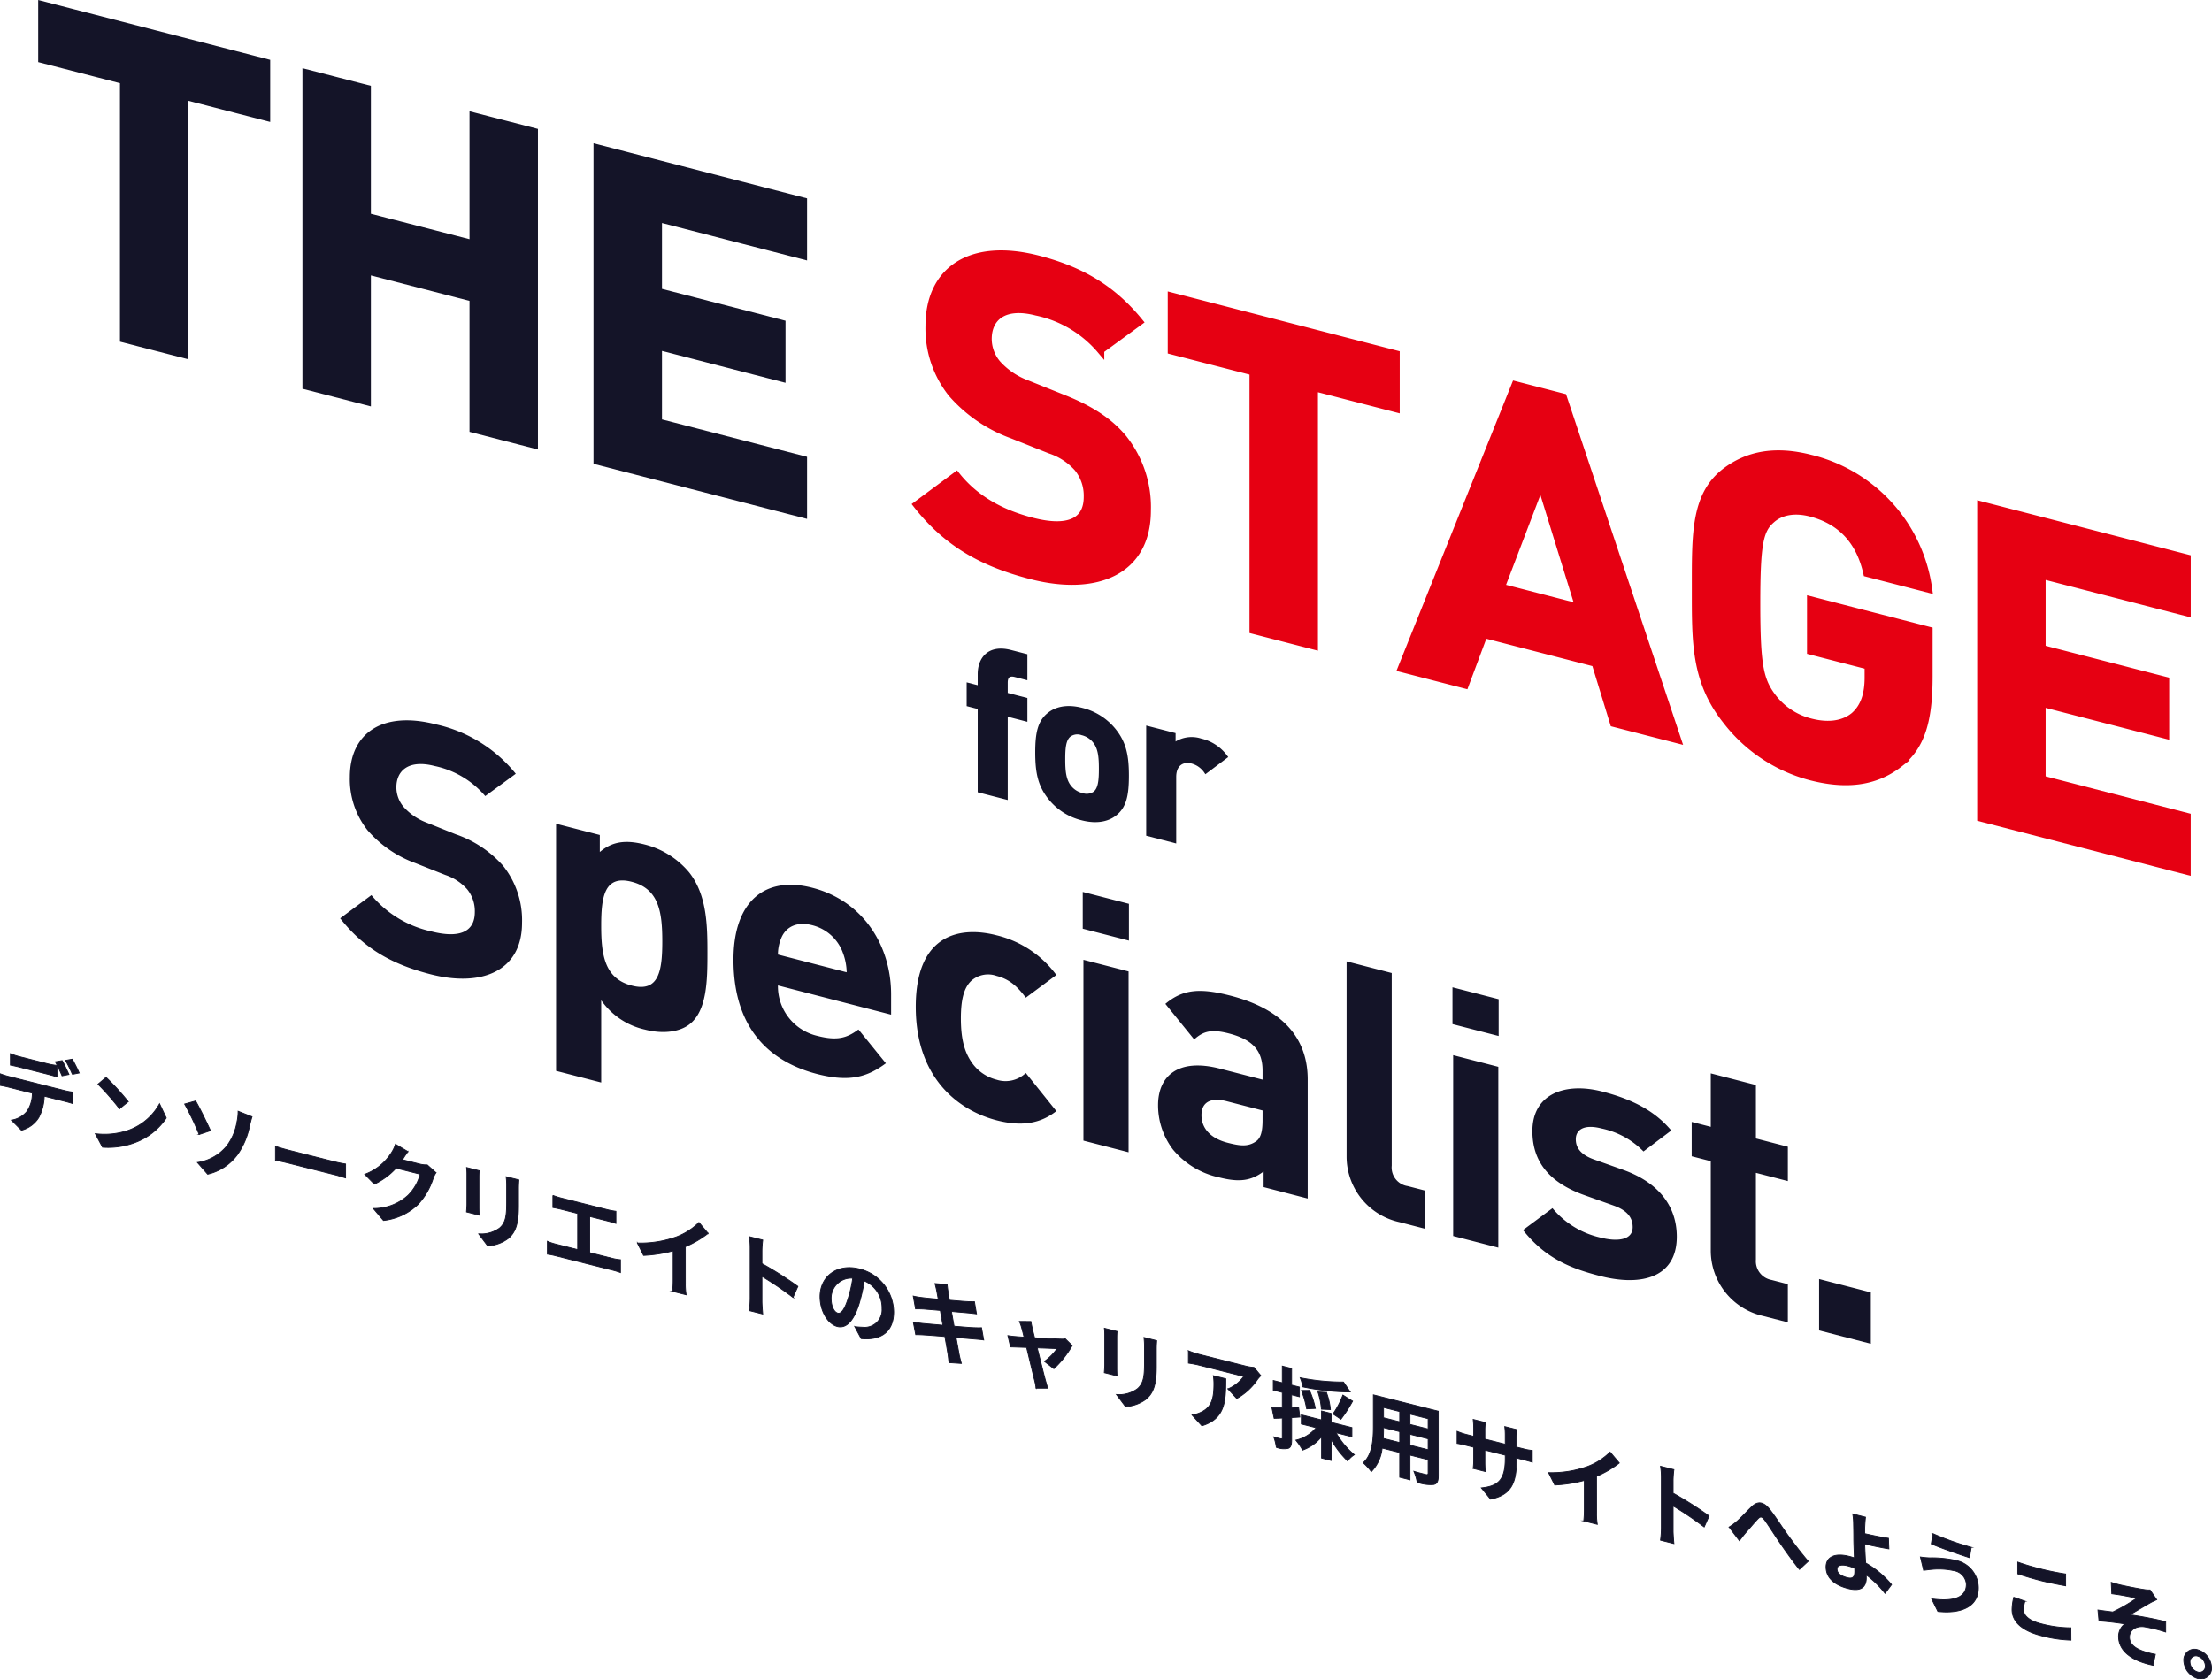
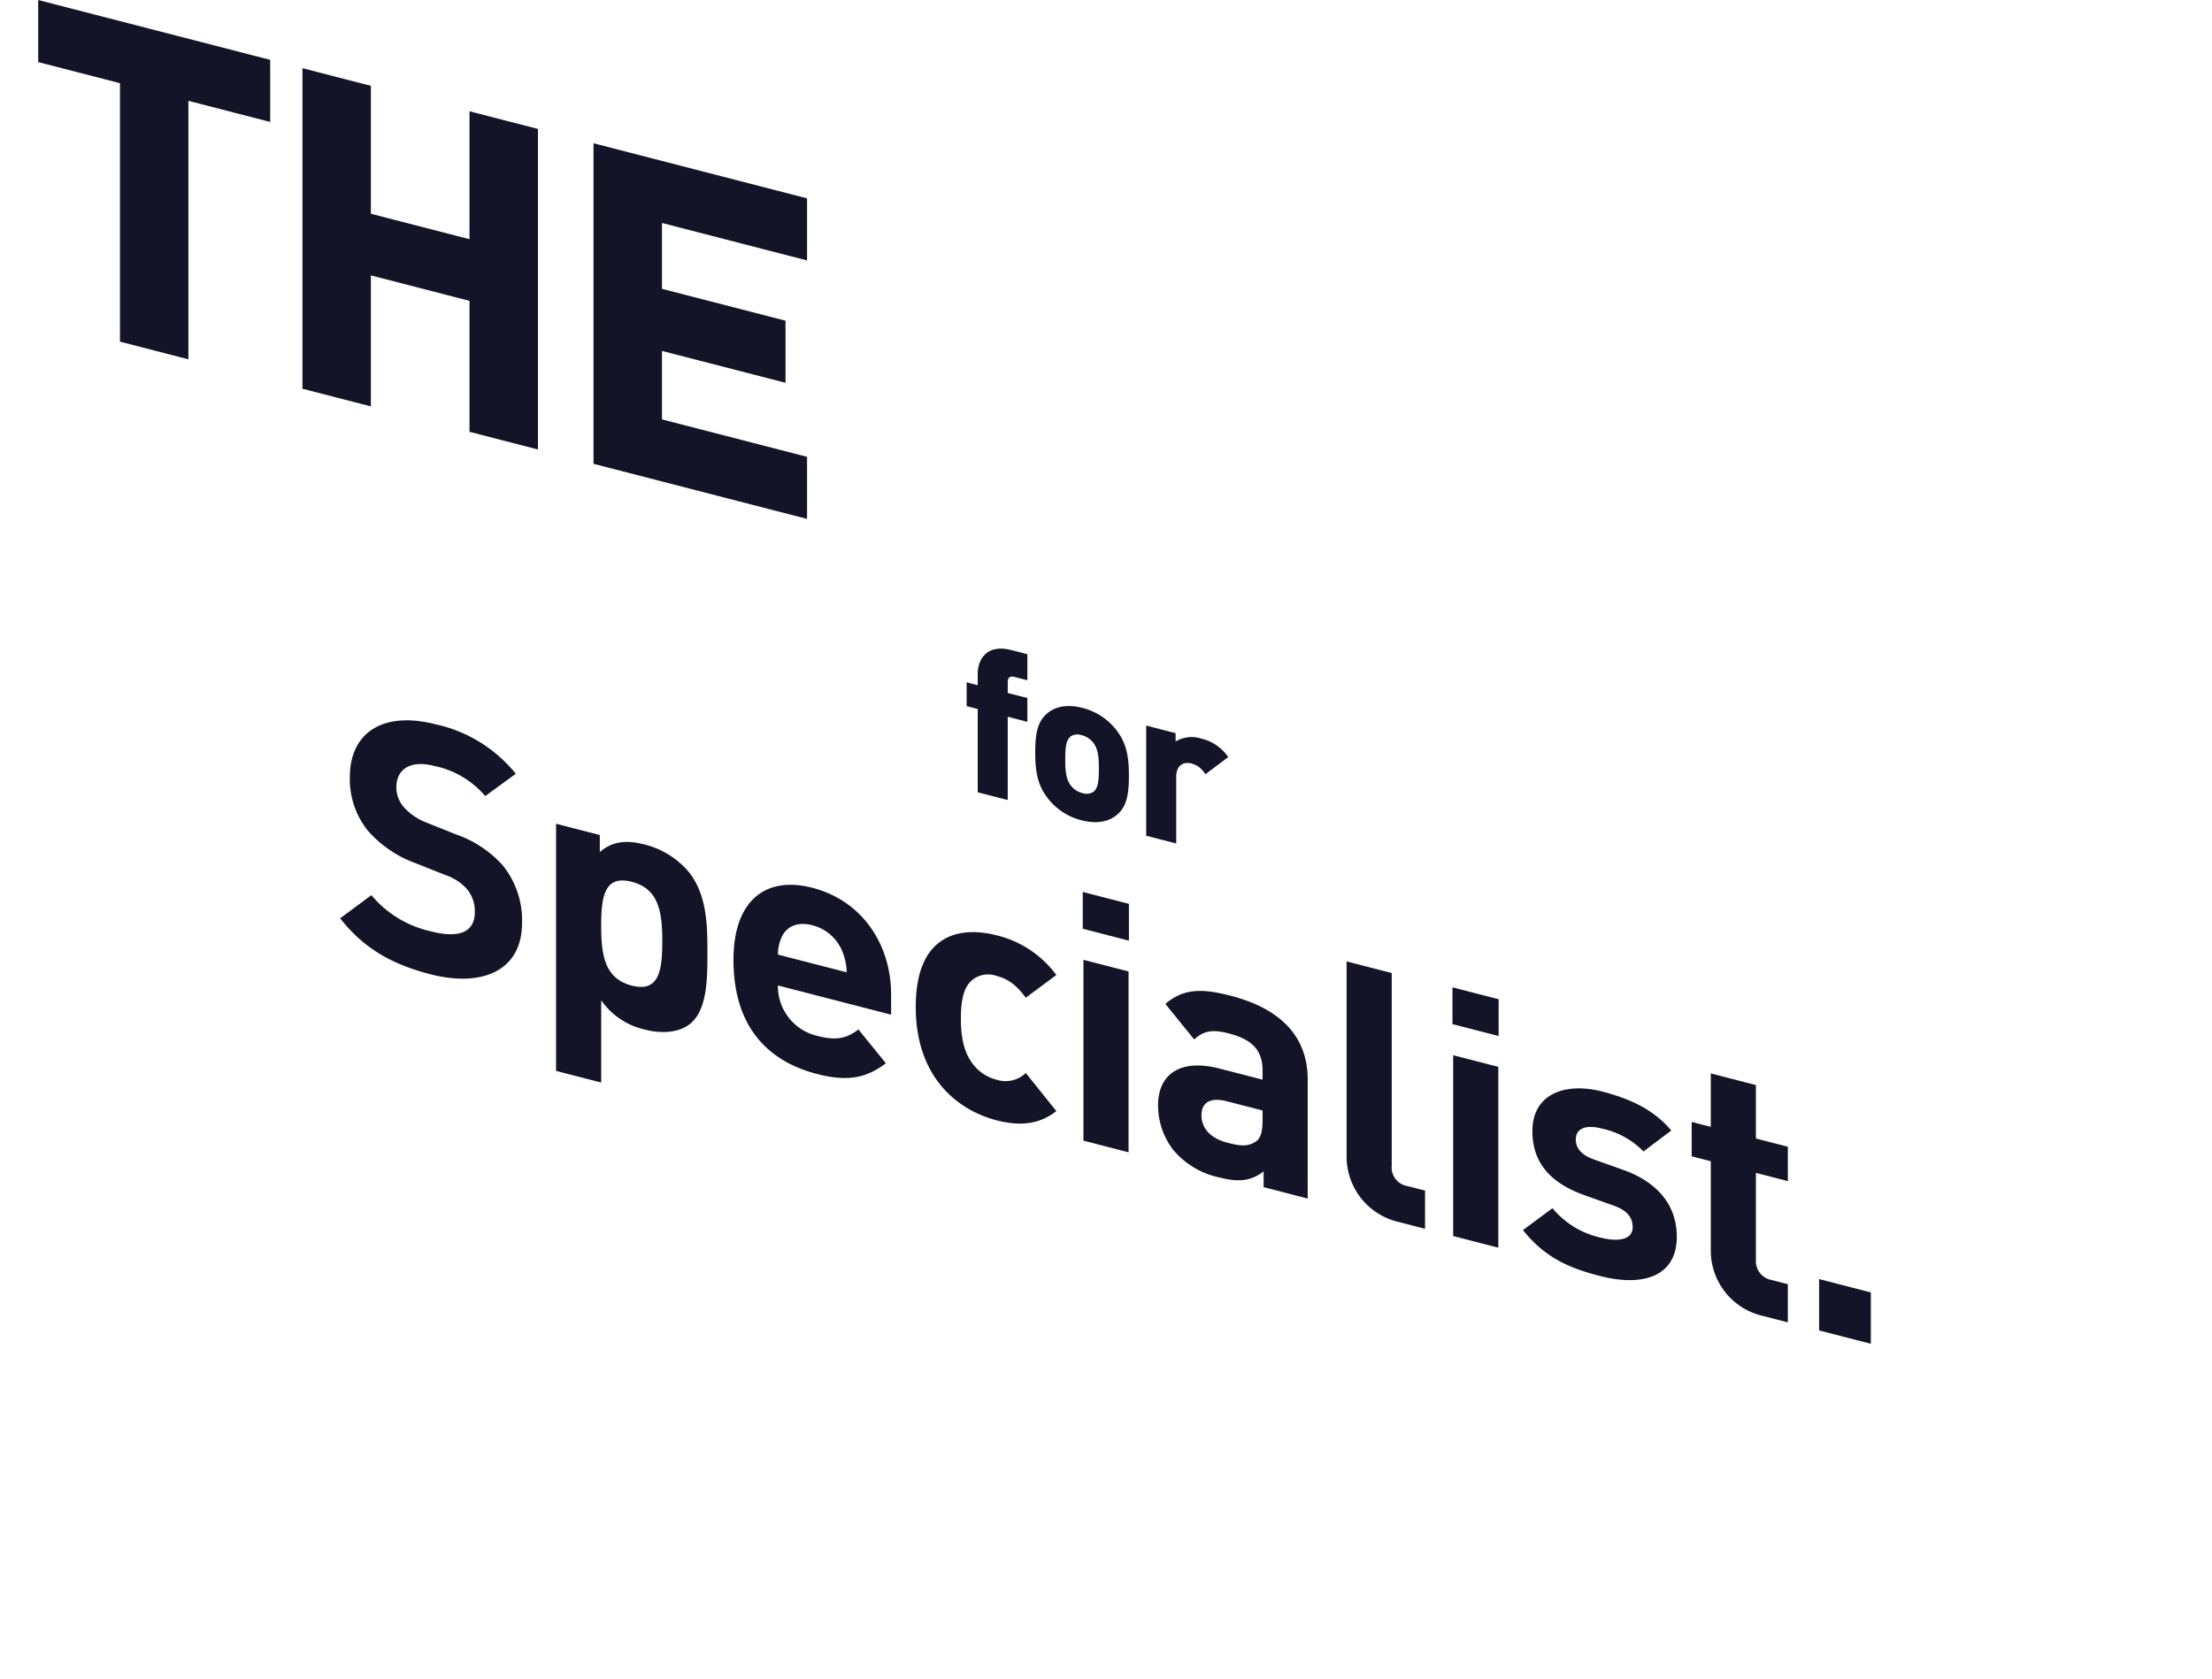
<svg xmlns="http://www.w3.org/2000/svg" viewBox="0 0 373.272 283.443">
-   <path d="M10.968 184.086a11.021 11.021 0 0 0 1.321.244v1.946a20.442 20.442 0 0 0-1.321-.378l-3.5-.881a8.139 8.139 0 0 1-.93 3.611 4.914 4.914 0 0 1-2.916 2.138l-1.7-1.7a4.252 4.252 0 0 0 2.627-1.478 5.424 5.424 0 0 0 .9-3.081L1.463 183.5a21.66 21.66 0 0 0-1.393-.292v-1.958a12.428 12.428 0 0 0 1.393.441zm-7.663-3.966a28.557 28.557 0 0 0-1.553-.347v-1.93a12.006 12.006 0 0 0 1.553.511l4.746 1.2a11.288 11.288 0 0 0 1.567.276v1.93a31.402 31.402 0 0 0-1.567-.44zm7.17 1.463c-.3-.69-.755-1.687-1.147-2.369l1.161-.2c.363.645.87 1.715 1.146 2.339zm1.741-.249a24.546 24.546 0 0 0-1.161-2.359l1.146-.2c.378.662.914 1.741 1.162 2.327zm9.426 9.454a9.75 9.75 0 0 0 5.282-4.49l1.133 2.4a10.893 10.893 0 0 1-5.37 4.184 12.807 12.807 0 0 1-5.384.753l-1.219-2.283a12.454 12.454 0 0 0 5.558-.564zm0-4.848l-1.48 1.2a44.2 44.2 0 0 0-3.628-4.147l1.364-1.153a44.554 44.554 0 0 1 3.744 4.1zm11.371-.113c.726 1.23 1.973 3.834 2.511 5.017l-1.917.64a45.958 45.958 0 0 0-2.452-5.137zm5.267 7.582a9.234 9.234 0 0 0 1.713-4.087 7.962 7.962 0 0 0 .188-1.763l2.351.936c-.173.525-.334 1.218-.434 1.627a12.383 12.383 0 0 1-2.018 4.744 8.7 8.7 0 0 1-5.035 3.325l-1.728-1.977a7.861 7.861 0 0 0 4.963-2.805zm8.208.079c.522.176 1.582.488 2.336.678l7.793 1.963c.668.169 1.32.274 1.7.339v2.349c-.348-.1-1.087-.347-1.7-.5l-7.793-1.963c-.826-.209-1.8-.424-2.336-.515zm27.087 4.446a4.521 4.521 0 0 0-.48.957 11.563 11.563 0 0 1-2.524 4.363A9.92 9.92 0 0 1 64.708 206L63 203.978a8.565 8.565 0 0 0 5.849-2.222 7.911 7.911 0 0 0 2.06-3.567l-4.077-1.027a11.635 11.635 0 0 1-3.657 2.7l-1.625-1.653a9.016 9.016 0 0 0 4.527-3.677 5.486 5.486 0 0 0 .653-1.406l2.119 1.252a13.848 13.848 0 0 0-.885 1.3l-.043.064 2.916.735a4.493 4.493 0 0 0 1.262.139zm7.293-.334c-.029.321-.045.647-.045 1.126v5.058c0 .374.016.961.045 1.314l-2.148-.542c.014-.28.073-.85.073-1.3v-5.043a10.846 10.846 0 0 0-.059-1.153zm6.69 1.551c-.029.412-.058.883-.058 1.482v2.967c0 3.218-.609 4.441-1.684 5.4a6.294 6.294 0 0 1-3.526 1.282l-1.524-2.031a5.22 5.22 0 0 0 3.556-.989c.986-.874 1.174-1.949 1.174-4.284v-2.843a11.572 11.572 0 0 0-.086-1.518zm15.796 13.249a8.483 8.483 0 0 0 1.35.22v2.169a12.872 12.872 0 0 0-1.35-.414l-9.563-2.411a12.6 12.6 0 0 0-1.422-.283v-2.169a8.907 8.907 0 0 0 1.422.478l3.686.929v-6.107l-2.8-.705c-.392-.1-1.015-.227-1.379-.288v-2.051a11.976 11.976 0 0 0 1.379.439l7.895 1.989c.436.11.942.193 1.364.254v2.05c-.435-.141-.944-.3-1.364-.405l-3.062-.771v6.106zm12.3 4.146a11.126 11.126 0 0 0 .131 1.993l-2.293-.578a16.591 16.591 0 0 0 .1-1.935v-4.908a22.875 22.875 0 0 1-4.992.777l-1.045-2.089a17.98 17.98 0 0 0 6.6-1.044 10.8 10.8 0 0 0 3.788-2.428l1.553 1.843a16.769 16.769 0 0 1-3.846 2.248zm18.162 2.437a56.729 56.729 0 0 0-5.239-3.55v4.235c0 .434.073 1.5.132 2.114l-2.265-.571a15.654 15.654 0 0 0 .146-2.043v-8.591a11.389 11.389 0 0 0-.146-1.848l2.265.572a15.585 15.585 0 0 0-.132 1.777v2.2a62.988 62.988 0 0 1 6.066 3.848zm10.428 4.932a12.854 12.854 0 0 0 1.335.1 2.94 2.94 0 0 0 3.265-3.142 4.941 4.941 0 0 0-3-4.679 28.465 28.465 0 0 1-.856 3.81c-.856 2.777-2.105 4.288-3.672 3.893-1.582-.4-2.932-2.549-2.932-5.048 0-3.413 2.888-5.618 6.618-4.678a7.581 7.581 0 0 1 5.805 7.254c0 3.113-1.857 4.86-5.485 4.514zm-1.118-4.771a20.789 20.789 0 0 0 .769-3.4 3.381 3.381 0 0 0-3.642 3.376c0 1.5.58 2.377 1.118 2.513.595.153 1.175-.633 1.755-2.489zM166 226.167c-.377-.064-.971-.11-1.522-.158-.7-.057-1.873-.158-3.15-.272.231 1.286.435 2.341.522 2.827s.247 1.05.378 1.561l-2.09-.137c-.072-.587-.116-1.107-.2-1.563-.072-.452-.261-1.533-.494-2.848-1.48-.119-2.844-.222-3.468-.26s-1.117-.057-1.451-.052l-.407-2.107c.392.083 1.046.158 1.511.215.667.064 2.017.18 3.481.308l-.435-2.5c-1.277-.113-2.394-.2-2.844-.239-.508-.022-.9-.032-1.335-.021l-.391-2.164a13.632 13.632 0 0 0 1.349.235c.508.069 1.625.185 2.873.29-.116-.658-.218-1.177-.261-1.428-.087-.44-.189-.825-.291-1.21l2.046.171c.045.311.088.831.161 1.208.029.217.116.733.232 1.436 1.233.1 2.336.2 2.859.226.463.028 1.015.046 1.364.03l.348 2.048c-.32-.051-.9-.108-1.335-.157l-2.9-.253.45 2.493c1.306.105 2.5.21 3.149.24.566.024 1.1.038 1.48.014zm10.244 3.613a9.06 9.06 0 0 0 2.133-2.155c-.348-.013-1.785-.076-3.353-.127.553 2.189 1.162 4.647 1.394 5.483.087.293.275 1 .391 1.327h-1.973a10.492 10.492 0 0 0-.261-1.367c-.218-.863-.812-3.332-1.335-5.515-1.219-.037-2.279-.08-2.714-.085l-.449-1.909c.463.072.856.125 1.335.157.2.021.724.063 1.392.1a32.995 32.995 0 0 0-.377-1.488 6.969 6.969 0 0 0-.406-1.165l1.944.011c.059.375.145.786.232 1.2l.392 1.552c1.843.1 3.875.212 4.441.22a2.267 2.267 0 0 0 .739-.053l1.162 1.146a16.542 16.542 0 0 1-3.091 3.905zm12.256-5.052c-.029.322-.045.648-.045 1.126v5.059c0 .374.016.961.045 1.312l-2.148-.54c.014-.281.073-.851.073-1.3v-5.044a10.764 10.764 0 0 0-.059-1.152zm6.69 1.552c-.029.412-.059.883-.059 1.482v2.962c0 3.218-.609 4.441-1.683 5.4a6.287 6.287 0 0 1-3.526 1.282l-1.524-2.03a5.224 5.224 0 0 0 3.556-.989c.986-.875 1.174-1.949 1.174-4.284v-2.843a11.4 11.4 0 0 0-.087-1.519zm17.582 5.913a5.148 5.148 0 0 0-.566.635 10.312 10.312 0 0 1-3.5 3.219l-1.5-1.619a6.07 6.07 0 0 0 2.67-2.11l-7.56-1.906c-.611-.153-1.088-.229-1.771-.341v-2.08a12.779 12.779 0 0 0 1.771.595l7.821 1.971a7.163 7.163 0 0 0 1.466.236zm-5.921.527c0 3.712-.072 6.747-4.034 7.933l-1.683-1.845a4.4 4.4 0 0 0 1.524-.441c1.842-.851 2.191-2.351 2.191-4.8a8.977 8.977 0 0 0-.1-1.372zm12.502 6.459c-.463.033-.928.064-1.392.082v3.788c0 .821-.131 1.238-.566 1.412a3.51 3.51 0 0 1-2.018-.179 8.122 8.122 0 0 0-.435-1.756 11.882 11.882 0 0 0 1.2.319c.174.044.247 0 .247-.192v-3.308c-.479.03-.958.044-1.378.057l-.378-1.8c.493.021 1.1.008 1.756.009v-2.589l-1.524-.384v-1.632l1.524.385v-2.813l1.567.394v2.814l1.32.332v1.632l-1.32-.333v2.154l1.175-.047zm6.11 2.647a12.986 12.986 0 0 0 3.077 3.708 4.532 4.532 0 0 0-1.132 1.062 15.617 15.617 0 0 1-2.772-3.631v3.546l-1.625-.41v-3.621a7.088 7.088 0 0 1-3.193 2.278 11.5 11.5 0 0 0-1.146-1.68 6.162 6.162 0 0 0 3.424-2.1l-2.5-.629v-1.542l3.41.859v-1.511l1.625.41v1.511l3.5.881v1.543zm2.394-6.88a39.287 39.287 0 0 1-8-.862 7.728 7.728 0 0 0-.45-1.535 37.014 37.014 0 0 0 7.3.717zm-7.357 2.845a16.374 16.374 0 0 0-.886-3.1l1.365-.015a14.6 14.6 0 0 1 .987 3.047zm2.482.057a11.667 11.667 0 0 0-.581-2.9l1.437.079a11.073 11.073 0 0 1 .668 2.891zm1.959.808a14.69 14.69 0 0 0 1.669-3.186l1.64 1.027a24 24 0 0 1-1.974 3.05zm17.77 10.405c0 .958-.2 1.385-.784 1.508a6.543 6.543 0 0 1-2.785-.387 8.537 8.537 0 0 0-.552-1.845c.813.249 1.771.476 2.032.541s.377.007.377-.263v-2.245l-3.062-.772v4.175l-1.741-.438v-4.175l-2.961-.747a6.653 6.653 0 0 1-1.828 3.984 9.2 9.2 0 0 0-1.365-1.5c1.583-1.4 1.713-4.029 1.713-6.123v-5.343l10.956 2.761zm-6.515-5.578v-1.84l-2.729-.689v.27c0 .479-.014 1.014-.044 1.56zm-2.729-5.925v1.736l2.729.688v-1.737zm7.532 1.9l-3.062-.772v1.737l3.062.772zm0 5.239v-1.841l-3.062-.772v1.841zm15.971-.184a8.7 8.7 0 0 0 1.6.3v1.99c-.32-.11-.827-.254-1.6-.447l-1.074-.271v.494c0 3.711-.87 5.752-4.368 6.458l-1.552-1.9c2.8-.3 4.034-1.288 4.034-4.954v-.57l-3.44-.866v2.036c0 .658.044 1.282.058 1.586l-2.031-.512a12.024 12.024 0 0 0 .087-1.549v-2.036l-1.234-.312a18.66 18.66 0 0 0-1.566-.334v-2.035a10.815 10.815 0 0 0 1.566.529l1.234.311v-1.481a13.459 13.459 0 0 0-.087-1.369l2.06.519a9.106 9.106 0 0 0-.087 1.34v1.46l3.44.865V242.2a10.591 10.591 0 0 0-.088-1.414l2.062.519a12.339 12.339 0 0 0-.088 1.37v1.571zm12.444 10.787a11.22 11.22 0 0 0 .131 1.993l-2.293-.578a16.344 16.344 0 0 0 .1-1.934v-4.909a22.875 22.875 0 0 1-4.993.777l-1.044-2.089a17.954 17.954 0 0 0 6.6-1.045 10.8 10.8 0 0 0 3.787-2.427l1.553 1.842a16.729 16.729 0 0 1-3.846 2.249zm18.163 2.434a56.467 56.467 0 0 0-5.239-3.55v4.236c0 .433.073 1.5.131 2.112l-2.264-.57a15.847 15.847 0 0 0 .145-2.044v-8.589a11.482 11.482 0 0 0-.145-1.848l2.264.57a15.905 15.905 0 0 0-.131 1.778v2.2a63.113 63.113 0 0 1 6.066 3.848zm5.407-.853c.667-.534 1.785-1.779 2.669-2.618 1-.93 1.945-.8 2.99.513.972 1.233 2.118 3.048 2.974 4.223.915 1.262 2.134 2.9 3.513 4.521l-1.48 1.378c-1.031-1.263-2.265-3-3.179-4.334-.9-1.3-1.959-2.993-2.641-3.942-.508-.7-.769-.688-1.19-.255-.566.6-1.6 1.813-2.206 2.5-.333.4-.653.853-.914 1.176l-1.742-2.294a8.53 8.53 0 0 0 1.206-.868zm25.116 12.061a16.072 16.072 0 0 0-3.179-3.12c.015.2.015.363.015.513 0 1.3-.654 2.394-3.062 1.787-2.046-.516-3.729-1.628-3.729-3.648 0-1.541 1.276-2.447 3.918-1.781a8.821 8.821 0 0 1 .855.26c-.043-1.163-.1-2.451-.1-3.229 0-.9-.016-1.784-.029-2.416a10.4 10.4 0 0 0-.146-1.773l2.162.545c-.057.42-.1 1.127-.13 1.7v1.078c1.131.255 2.816.62 4 .785l.073 1.785c-1.2-.185-2.918-.556-4.078-.819.029.9.087 2.087.16 3.2a16.04 16.04 0 0 1 4.368 3.646zm-5.123-4.253a8.722 8.722 0 0 0-1.19-.405c-1.118-.281-1.785-.061-1.785.567 0 .734.725 1.186 1.727 1.439.928.234 1.262-.117 1.262-1.089-.003-.135-.003-.314-.017-.512zm16.766.424a11.861 11.861 0 0 0-3.744-.224c-.421.028-.972.114-1.393.157l-.537-2.246a13.651 13.651 0 0 0 1.568.142 18.757 18.757 0 0 1 4.338.419 4.772 4.772 0 0 1 3.874 4.628c0 3.172-2.843 4.432-6.835 4l-1.044-2.119c3.57.48 5.848-.143 5.848-2.463a2.468 2.468 0 0 0-2.075-2.294zm2.9-3.952l-.291 1.753c-1.683-.544-4.8-1.616-6.457-2.331l.29-1.722a46.685 46.685 0 0 0 6.461 2.3zm9.066 9.093a5.584 5.584 0 0 0-.247 1.435c0 .943.871 1.851 2.946 2.374a19.842 19.842 0 0 0 5.05.688l.014 2.085a21.631 21.631 0 0 1-4.992-.75c-3.293-.83-4.948-2.385-4.948-4.42a8.9 8.9 0 0 1 .29-2.067zm-1.219-6.593c1.074.391 2.409.787 3.918 1.167a45.1 45.1 0 0 0 4.165.84v1.991c-1-.177-2.787-.523-4.151-.866a56.54 56.54 0 0 1-3.932-1.156zm17.147 3.813c.609.154 3.308.7 4.179.814a5.316 5.316 0 0 0 1 .073l1.133 1.647c-.291.136-.828.36-1.118.541-1.03.578-2.452 1.448-3.425 2 1.93.277 4.3.724 6.052 1.166v1.752a22.855 22.855 0 0 0-3.686-.9c-1.321-.139-2.423.542-2.423 1.754 0 1.168.885 1.839 2.176 2.33a13.359 13.359 0 0 0 2.191.581l-.377 1.851c-3.685-.765-5.834-2.443-5.834-4.913a2.655 2.655 0 0 1 1.045-2.071 48.317 48.317 0 0 0-4.354-.512l-.174-1.84c.77.119 1.771.235 2.511.333a28.78 28.78 0 0 0 4.049-2.347c-.58-.1-2.351-.459-2.932-.545-.362-.061-.841-.122-1.291-.189l-.087-1.923c.45.153.871.274 1.365.398zm15.563 13.994a1.8 1.8 0 0 1-2.352 1.833 3.284 3.284 0 0 1-2.336-3.015 1.8 1.8 0 0 1 2.336-1.835 3.27 3.27 0 0 1 2.352 3.017zm-1.045-.263a1.811 1.811 0 0 0-1.307-1.677 1 1 0 0 0-1.291 1.022 1.8 1.8 0 0 0 1.291 1.657.987.987 0 0 0 1.308-1.002z" stroke-width=".14" stroke-miterlimit="10" stroke="#141428" fill="#141428" />
  <path d="M31.174 16.221v43.625l-10.312-2.661V13.559L7.063 10V.8l37.912 9.78v9.2zm48.673 56.184V50.3l-17.879-4.618v22.11l-10.313-2.661V12.305l10.313 2.661v21.59l17.879 4.614V19.579L90.16 22.24v52.826zm20.926 5.4V24.979l34.8 8.978v9.2L111.09 36.84v12.39l20.848 5.38v9.2l-20.848-5.38v12.836l24.483 6.317v9.2z" stroke-width="1.237" stroke-miterlimit="10" stroke="#141428" fill="#141428" />
-   <path d="M174 97.145c-8.013-2.067-14.1-5.343-19.289-11.951l6.676-4.954c3.339 4.2 7.865 6.48 12.761 7.744 6.083 1.57 9.349.112 9.349-4.117a7.42 7.42 0 0 0-1.63-4.867 10.754 10.754 0 0 0-4.674-3.061l-6.381-2.539a24.686 24.686 0 0 1-10.239-7.019 17.616 17.616 0 0 1-3.783-11.364c0-9.422 6.974-14.226 18.4-11.277 7.272 1.876 12.54 5.016 17.065 10.562l-6.53 4.77a19.359 19.359 0 0 0-10.831-6.431c-5.489-1.417-8.161.935-8.161 4.571a6.526 6.526 0 0 0 1.558 4.186 12.519 12.519 0 0 0 4.9 3.341l6.231 2.5c4.823 1.913 7.865 4.032 10.09 6.685a18.633 18.633 0 0 1 4.081 12.255C193.589 96.412 185.057 100 174 97.145zM221.784 65.4v43.63l-10.312-2.661V62.743l-13.8-3.56v-9.2l37.911 9.783v9.2zm50.528 56.668l-3.112-10.153-18.771-4.844-3.19 8.526-10.757-2.776 19.215-47.868 8.087 2.086 19.29 57.8zM260 81.645l-6.679 17.493 13.133 3.388zm60.464 47.283c-4.229 3.287-9.274 3.617-14.912 2.162a26.4 26.4 0 0 1-14.245-9.463c-5.342-6.72-5.194-13.286-5.194-22.41s-.148-15.768 5.194-19.732c3.709-2.752 8.31-3.643 14.245-2.111a26.39 26.39 0 0 1 19.883 22.046l-10.386-2.68c-1.188-5.278-4.229-8.807-9.5-10.166-2.819-.728-5.119-.208-6.6 1.115-2 1.71-2.521 4.024-2.521 14.189s.519 12.82 2.521 15.563a11.613 11.613 0 0 0 6.6 4.449c3.115.8 5.638.342 7.344-1.073 1.707-1.488 2.375-3.69 2.375-6.435v-2l-9.719-2.507v-8.606l19.958 5.149v7.716c.003 7.638-1.333 11.893-5.043 14.794zm13.802 9.126V85.228l34.8 8.977v9.2l-24.487-6.315v12.39l20.848 5.378v9.2l-20.848-5.378v12.836l24.483 6.316v9.2z" fill="#e60012" stroke="#e60012" stroke-width="1.237" stroke-miterlimit="10" />
  <path d="M169.765 120.6v14.058l-4.49-1.158v-14.058l-1.866-.482v-3.419l1.866.481v-2.245c0-2.556 1.588-4.736 5.249-3.792l2.556.66v3.8l-1.761-.455c-1.071-.276-1.554.186-1.554 1.223v1.968l3.315.856v3.42zm18.41 16.805c-1.105.889-2.936 1.453-5.595.767a10.024 10.024 0 0 1-5.562-3.646c-1.623-2.111-2.037-4.256-2.037-7.537 0-3.247.414-5.178 2.037-6.452 1.106-.888 2.9-1.462 5.562-.775a10.133 10.133 0 0 1 5.595 3.654c1.623 2.112 2.038 4.257 2.038 7.5 0 3.284-.413 5.216-2.038 6.489zm-3.489-12.264a3.819 3.819 0 0 0-2.106-1.338 2.3 2.3 0 0 0-2.072.26c-.934.692-1.037 2.22-1.037 4.084s.1 3.481 1.037 4.655a3.716 3.716 0 0 0 2.072 1.329 2.383 2.383 0 0 0 2.106-.251c.933-.692 1.037-2.255 1.037-4.12s-.104-3.445-1.037-4.619zm18.791 5.126a4.092 4.092 0 0 0-2.382-1.686c-1.382-.357-2.9.287-2.9 2.567v10.846l-4.49-1.159v-18l4.386 1.131v1.734a4.966 4.966 0 0 1 4.525-.767 7.323 7.323 0 0 1 4.248 2.79z" stroke-width=".576" stroke-miterlimit="10" stroke="#141428" fill="#141428" />
  <path d="M72.627 164.437C66.3 162.8 61.5 160.218 57.4 155l5.272-3.913a18.167 18.167 0 0 0 10.072 6.113c4.8 1.239 7.381.088 7.381-3.251a5.866 5.866 0 0 0-1.288-3.848 8.513 8.513 0 0 0-3.692-2.417l-5.038-2a19.5 19.5 0 0 1-8.084-5.544 13.9 13.9 0 0 1-2.988-8.972c0-7.44 5.508-11.233 14.528-8.905a23.889 23.889 0 0 1 13.475 8.337l-5.155 3.767a15.287 15.287 0 0 0-8.554-5.078c-4.334-1.119-6.444.739-6.444 3.61a5.158 5.158 0 0 0 1.23 3.305 9.875 9.875 0 0 0 3.868 2.638l4.921 1.973a18.878 18.878 0 0 1 7.966 5.285 14.715 14.715 0 0 1 3.223 9.677c0 8.081-6.738 10.912-15.466 8.66zm43.646 8.508c-1.7 1.262-4.453 1.606-7.44.834a12.223 12.223 0 0 1-7.382-4.95v13.884l-7.616-1.965v-41.712l7.381 1.9v2.871c2.109-1.8 4.394-2.089 7.617-1.258a14.309 14.309 0 0 1 7.44 4.675c3.046 3.832 3.105 9.061 3.105 13.63s-.059 9.832-3.105 12.091zm-9.667-24.111c-4.569-1.179-5.155 2.419-5.155 7.4s.586 8.94 5.155 10.119 5.155-2.478 5.155-7.459-.586-8.881-5.155-10.06zm24.666 17.495a8.6 8.6 0 0 0 6.679 8.52c3.34.861 4.98.347 6.913-1.088l4.628 5.706c-3.1 2.3-6.093 3.231-11.6 1.811-7.206-1.859-14.119-6.924-14.119-19.286 0-9.959 5.391-14.193 13.3-12.152 8.494 2.192 13.3 9.642 13.3 18.02v3.4zm10.9-5.683a7.423 7.423 0 0 0-5.095-4.479c-2.578-.665-4.277.245-5.1 1.849a7.153 7.153 0 0 0-.7 3.1l11.6 2.992a9.825 9.825 0 0 0-.709-3.462zm26.01 28.448c-6.094-1.573-13.651-6.8-13.651-19.165s7.557-13.634 13.651-12.061a17.617 17.617 0 0 1 10.075 6.7l-5.155 3.825c-1.581-2.107-2.929-3.158-4.92-3.671a4.269 4.269 0 0 0-4.336.873c-1.172 1.162-1.7 3.076-1.7 6.3s.527 5.467 1.7 7.235a7.244 7.244 0 0 0 4.336 3.11 4.935 4.935 0 0 0 4.92-1.133l5.155 6.428c-2.694 2.116-5.857 2.647-10.075 1.559zm14.529-32.34v-6.209l7.791 2.01v6.21zm.117 35.767V162l7.616 1.965v30.522zm30.405 7.846v-2.637c-2.051 1.522-3.984 1.9-7.5 1a13.879 13.879 0 0 1-7.792-4.7 12.354 12.354 0 0 1-2.519-7.505c0-4.862 3.34-7.985 10.428-6.155l7.206 1.859V180.7c0-3.339-1.641-5.227-5.683-6.27-2.929-.755-4.277-.4-5.858 1.008l-4.863-6c2.988-2.51 5.918-2.692 11.014-1.377 8.554 2.207 13.006 6.989 13.006 14.136v20.1zm-.176-12.934l-6.035-1.558c-2.753-.71-4.276.186-4.276 2.354 0 2.108 1.406 3.878 4.394 4.648 2.109.545 3.456.717 4.8-.225.821-.549 1.114-1.7 1.114-3.579zm23.084 18.845a11.332 11.332 0 0 1-8.905-11.027v-32.983l7.617 1.965v32.515a3.171 3.171 0 0 0 2.694 3.448l2.928.756v6.448zm8.964-33.424v-6.209l7.791 2.01v6.21zm.117 35.767V178.1l7.616 1.965v30.522zM270 215.366c-4.805-1.239-9.139-2.884-13-7.749l4.978-3.695a14.676 14.676 0 0 0 8.143 4.972c2.636.68 5.39.513 5.39-1.773 0-1.523-.82-2.789-3.221-3.643l-4.8-1.708c-5.508-1.948-8.9-5.227-8.9-10.852 0-6.327 5.565-8.289 11.775-6.687 4.745 1.225 8.729 3.073 11.658 6.582l-4.687 3.536a13.812 13.812 0 0 0-7.088-3.879c-3.047-.786-4.335.288-4.335 1.811 0 1.113.468 2.523 3.163 3.452l4.8 1.708c6.035 2.144 9.081 6.152 9.081 11.307-.007 6.738-5.749 8.478-12.957 6.618zm27.538 6.755a11.309 11.309 0 0 1-8.846-11.013v-15.114l-3.222-.831v-5.8l3.222.831v-9.022l7.616 1.965v9.022l5.389 1.391v5.8l-5.389-1.391v14.646a3.223 3.223 0 0 0 2.636 3.434l2.753.711v6.444zm9.433 2.434v-8.671l8.729 2.253v8.67z" fill="#141428" />
</svg>